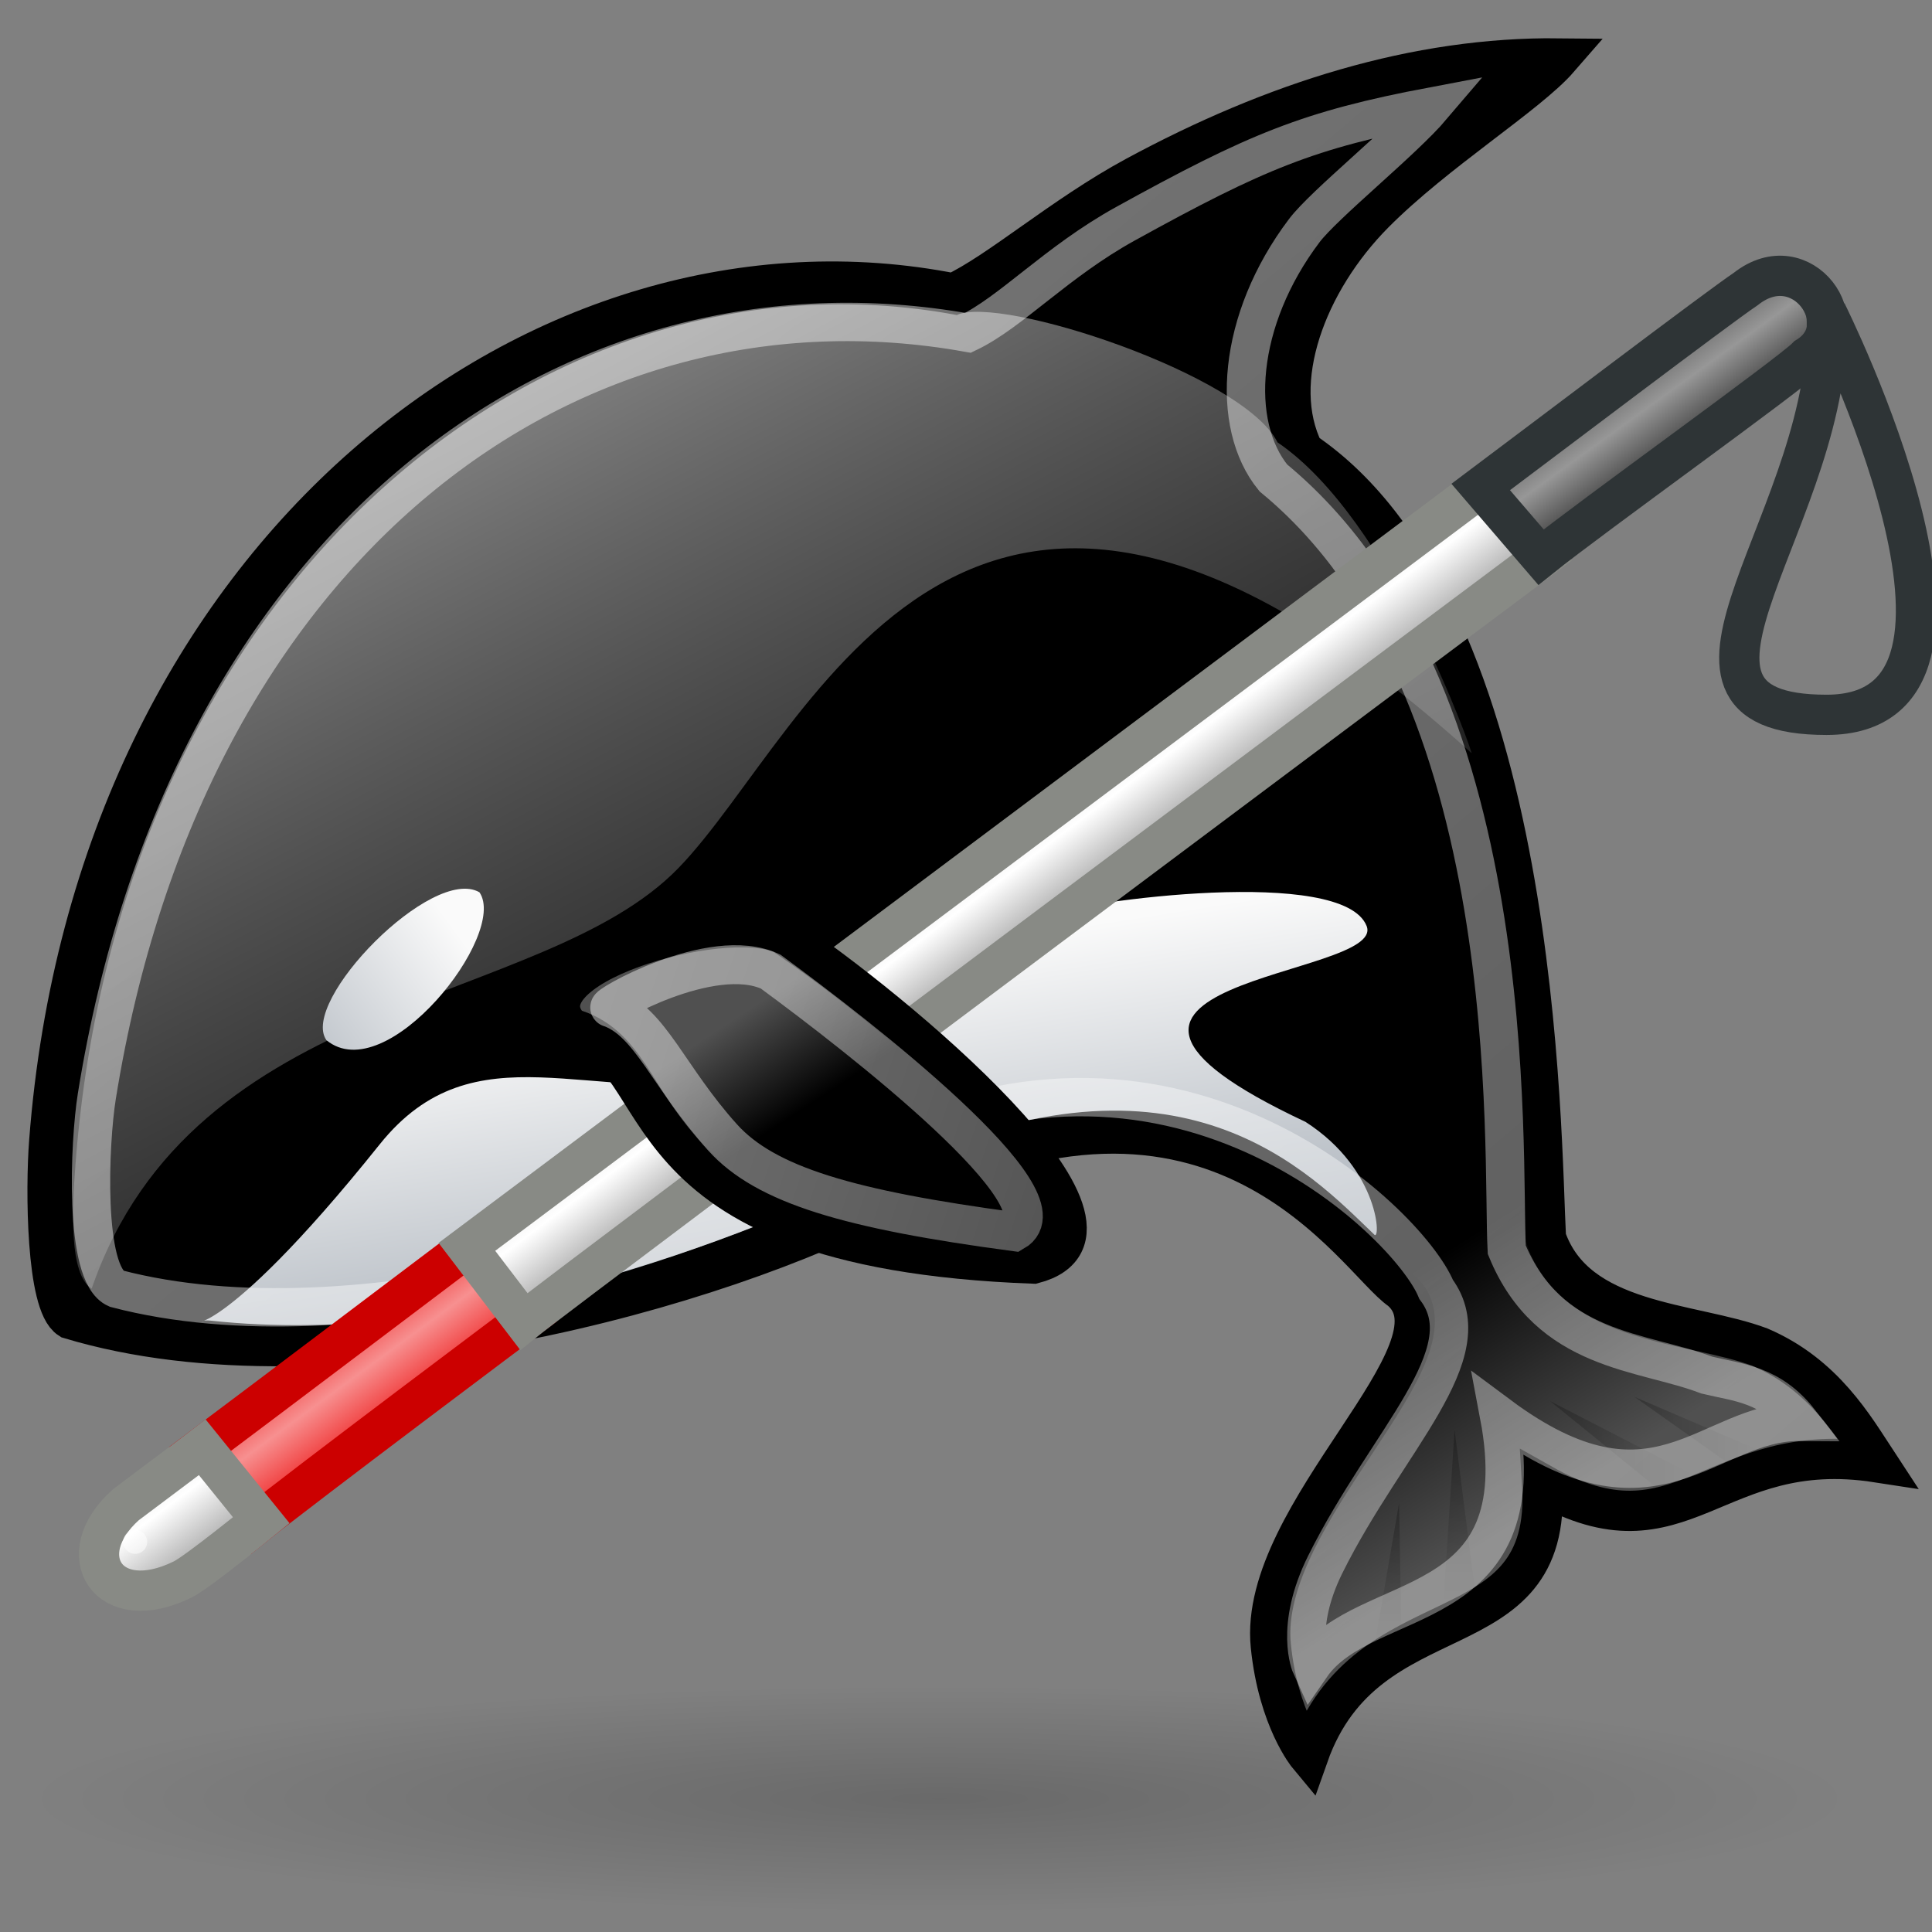
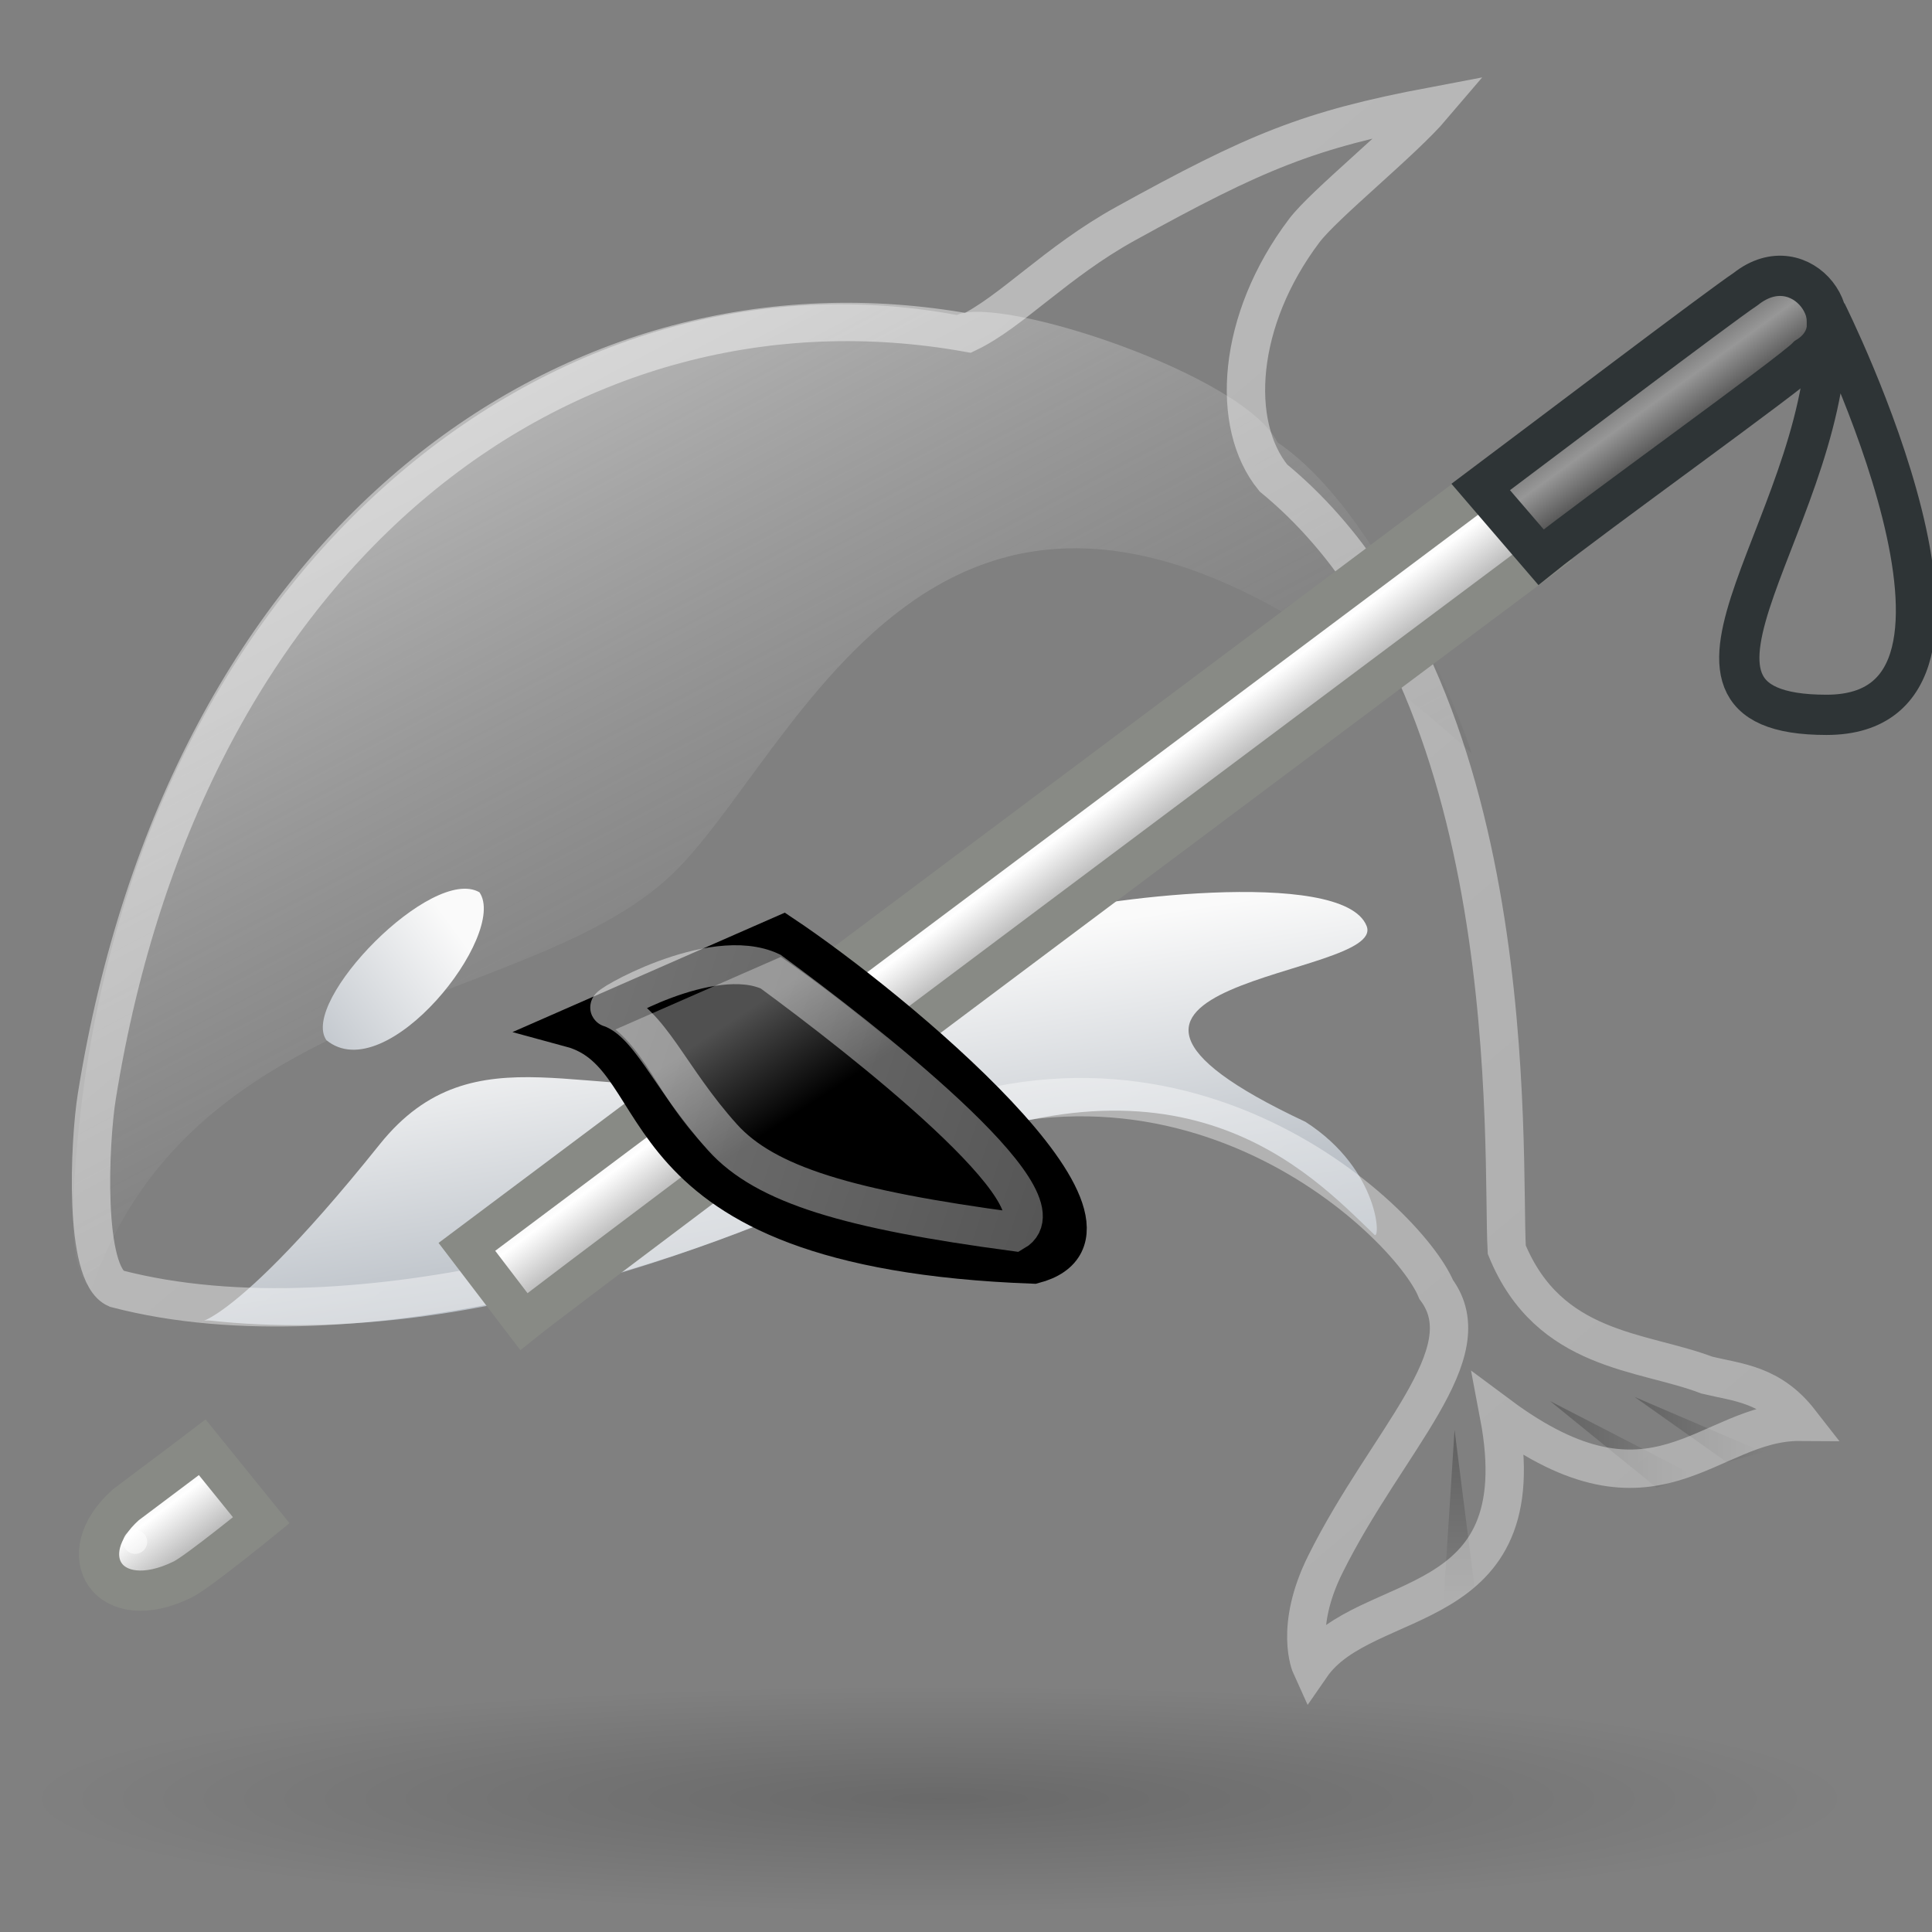
<svg xmlns="http://www.w3.org/2000/svg" xmlns:xlink="http://www.w3.org/1999/xlink" version="1.0" width="48" height="48" id="svg5596">
  <rect width="100%" height="100%" fill="#808080" stroke="none" />
  <defs id="defs5599">
    <linearGradient x1="19.395" y1="30.001" x2="22.225" y2="32.643" id="linearGradient12663" xlink:href="#linearGradient6939" gradientUnits="userSpaceOnUse" gradientTransform="matrix(0.985,0.174,-0.174,0.985,-6.578,0.524)" />
    <linearGradient id="linearGradient11599">
      <stop style="stop-color:#5b5b5b;stop-opacity:1" offset="0" id="stop11601" />
      <stop style="stop-color:#979797;stop-opacity:1" offset="0.5" id="stop11603" />
      <stop style="stop-color:#454545;stop-opacity:1" offset="1" id="stop11605" />
    </linearGradient>
    <linearGradient id="linearGradient11573">
      <stop style="stop-color:#ef2929;stop-opacity:1" offset="0" id="stop11575" />
      <stop style="stop-color:#f79090;stop-opacity:1" offset="0.5" id="stop11585" />
      <stop style="stop-color:#ef2929;stop-opacity:1" offset="1" id="stop11577" />
    </linearGradient>
    <linearGradient id="linearGradient3394">
      <stop style="stop-color:#cc0000;stop-opacity:0.498" offset="0" id="stop3402" />
      <stop style="stop-color:#cc0000;stop-opacity:1" offset="1" id="stop3404" />
    </linearGradient>
    <linearGradient id="linearGradient3243">
      <stop style="stop-color:#ef2929;stop-opacity:1" offset="0" id="stop3245" />
      <stop style="stop-color:#efc8c8;stop-opacity:1" offset="0.5" id="stop3253" />
      <stop style="stop-color:#ef2929;stop-opacity:1" offset="1" id="stop3247" />
    </linearGradient>
    <linearGradient id="linearGradient3229">
      <stop style="stop-color:#ef2929;stop-opacity:1" offset="0" id="stop3231" />
      <stop style="stop-color:#f35e5e;stop-opacity:1" offset="1" id="stop3241" />
    </linearGradient>
    <linearGradient id="linearGradient3197">
      <stop style="stop-color:#cc0000;stop-opacity:1" offset="0" id="stop3199" />
      <stop style="stop-color:#cc0000;stop-opacity:0.498" offset="0" id="stop3205" />
      <stop style="stop-color:#cc0000;stop-opacity:1" offset="1" id="stop3201" />
    </linearGradient>
    <linearGradient x1="32.17" y1="32.341" x2="36.31" y2="37.614" id="linearGradient2552" xlink:href="#linearGradient2215" gradientUnits="userSpaceOnUse" gradientTransform="matrix(0.956,0.126,-0.132,1.006,8.433,-4.879)" />
    <linearGradient x1="16.921" y1="41.527" x2="14.717" y2="27.556" id="linearGradient4158" xlink:href="#linearGradient4152" gradientUnits="userSpaceOnUse" gradientTransform="translate(-0.386,-2.598)" />
    <linearGradient id="linearGradient4199">
      <stop style="stop-color:#ffffff;stop-opacity:0.691" offset="0" id="stop4201" />
      <stop style="stop-color:#000000;stop-opacity:0" offset="1" id="stop4203" />
    </linearGradient>
    <linearGradient x1="5.559" y1="8.789" x2="26.937" y2="48.566" id="linearGradient4197" xlink:href="#linearGradient4199" gradientUnits="userSpaceOnUse" gradientTransform="matrix(1.016,0,0,1,-0.427,-2.598)" />
    <linearGradient id="linearGradient4152">
      <stop style="stop-color:#788492;stop-opacity:1" offset="0" id="stop4154" />
      <stop style="stop-color:#fafafa;stop-opacity:1" offset="1" id="stop4156" />
    </linearGradient>
    <linearGradient x1="5.486" y1="32.174" x2="12.297" y2="27.666" id="linearGradient4185" xlink:href="#linearGradient4152" gradientUnits="userSpaceOnUse" gradientTransform="matrix(1.291,0,0,1.173,-3.854,-8.38)" />
    <linearGradient x1="34.869" y1="39.945" x2="34.869" y2="43.476" id="linearGradient4273" xlink:href="#linearGradient4242" gradientUnits="userSpaceOnUse" gradientTransform="translate(-0.386,-2.598)" />
    <linearGradient x1="36.634" y1="38.124" x2="36.634" y2="42.428" id="linearGradient4265" xlink:href="#linearGradient4242" gradientUnits="userSpaceOnUse" gradientTransform="translate(-0.386,-2.598)" />
    <linearGradient x1="38.897" y1="38.483" x2="42.428" y2="38.483" id="linearGradient4256" xlink:href="#linearGradient4242" gradientUnits="userSpaceOnUse" gradientTransform="translate(-0.386,-2.598)" />
    <linearGradient id="linearGradient4242">
      <stop style="stop-color:#000000;stop-opacity:1" offset="0" id="stop4244" />
      <stop style="stop-color:#000000;stop-opacity:0" offset="1" id="stop4246" />
    </linearGradient>
    <linearGradient x1="40.497" y1="37.848" x2="44.193" y2="37.848" id="linearGradient4248" xlink:href="#linearGradient4242" gradientUnits="userSpaceOnUse" gradientTransform="matrix(0.865,0,0,0.753,5.591,7.013)" />
    <linearGradient x1="-5.285" y1="19.362" x2="33.728" y2="66.5" id="linearGradient4146" xlink:href="#linearGradient2949" gradientUnits="userSpaceOnUse" gradientTransform="matrix(0.944,0,0,0.963,6.792,4.034)" />
    <linearGradient id="linearGradient2215">
      <stop style="stop-color:#000000;stop-opacity:1" offset="0" id="stop2217" />
      <stop style="stop-color:#505050;stop-opacity:1" offset="1" id="stop2219" />
    </linearGradient>
    <linearGradient x1="26.248" y1="38.032" x2="23.783" y2="36.457" id="linearGradient4277" xlink:href="#linearGradient2215" gradientUnits="userSpaceOnUse" gradientTransform="matrix(0,0.967,0.946,0,-16.094,2.218)" />
    <linearGradient id="linearGradient2949">
      <stop style="stop-color:#ffffff;stop-opacity:0.45" offset="0" id="stop2951" />
      <stop style="stop-color:#ffffff;stop-opacity:0.313" offset="1" id="stop2953" />
    </linearGradient>
    <linearGradient x1="29.425" y1="33.593" x2="43.141" y2="38.19" id="linearGradient4301" xlink:href="#linearGradient2949" gradientUnits="userSpaceOnUse" gradientTransform="translate(-14.761,-7.348)" />
    <linearGradient id="linearGradient2879">
      <stop style="stop-color:#000000;stop-opacity:0.176" offset="0" id="stop2881" />
      <stop style="stop-color:#000000;stop-opacity:0" offset="1" id="stop2883" />
    </linearGradient>
    <radialGradient cx="20.153" cy="33.637" r="15.291" fx="20.153" fy="33.637" id="radialGradient4312" xlink:href="#linearGradient2879" gradientUnits="userSpaceOnUse" gradientTransform="matrix(1,0,0,0.257,0,24.985)" />
    <linearGradient x1="52.718" y1="2.316" x2="67.466" y2="2.316" id="linearGradient7025" xlink:href="#linearGradient6721" gradientUnits="userSpaceOnUse" gradientTransform="matrix(0.862,0,0,0.581,-16.257,11.013)" />
    <linearGradient x1="53.169" y1="24.245" x2="69.691" y2="24.245" id="linearGradient7020" xlink:href="#linearGradient6651" gradientUnits="userSpaceOnUse" gradientTransform="matrix(0.719,0,0,0.719,-7.696,9.472)" />
    <linearGradient x1="61.872" y1="29.615" x2="61.872" y2="41.459" id="linearGradient7017" xlink:href="#linearGradient6629" gradientUnits="userSpaceOnUse" gradientTransform="matrix(0.889,0,0,0.719,-18.298,9.472)" />
    <linearGradient x1="49.853" y1="64.26" x2="62.768" y2="64.26" id="linearGradient7014" xlink:href="#linearGradient6748" gradientUnits="userSpaceOnUse" gradientTransform="matrix(0.719,0,0,0.719,-1.897,-22.425)" />
    <linearGradient x1="60.169" y1="40.12" x2="60.441" y2="43.87" id="linearGradient7010" xlink:href="#linearGradient6651" gradientUnits="userSpaceOnUse" gradientTransform="matrix(0.737,0,0,0.771,-8.532,7.122)" />
    <linearGradient x1="48.25" y1="54.75" x2="48.25" y2="71.25" id="linearGradient7005" xlink:href="#linearGradient6835" gradientUnits="userSpaceOnUse" gradientTransform="matrix(0.719,0,0,0.719,-1.897,-20.686)" />
    <radialGradient cx="26.782" cy="42.343" r="14.407" fx="26.782" fy="42.343" id="radialGradient6903" xlink:href="#linearGradient6975" gradientUnits="userSpaceOnUse" gradientTransform="matrix(1,0,0,0.282,0,30.394)" />
    <linearGradient x1="13.236" y1="37.752" x2="7.752" y2="42.282" id="linearGradient2452" xlink:href="#linearGradient2446" gradientUnits="userSpaceOnUse" gradientTransform="matrix(0.852,0,0,0.852,-1.675,3.754)" />
    <radialGradient cx="26.782" cy="42.343" r="14.407" fx="26.782" fy="42.343" id="radialGradient6981" xlink:href="#linearGradient6975" gradientUnits="userSpaceOnUse" gradientTransform="matrix(1,0,0,0.282,0,30.394)" />
    <radialGradient cx="15.415" cy="35.357" r="7.579" fx="15.415" fy="35.357" id="radialGradient6969" xlink:href="#linearGradient6963" gradientUnits="userSpaceOnUse" gradientTransform="matrix(0.995,0,0,0.969,-4.583,0.166)" />
    <linearGradient x1="28.059" y1="18.868" x2="33.437" y2="23.743" id="linearGradient6957" xlink:href="#linearGradient6951" gradientUnits="userSpaceOnUse" gradientTransform="translate(-3.907,-1.803)" />
    <linearGradient x1="19.395" y1="30.001" x2="23.109" y2="33.439" id="linearGradient6945" xlink:href="#linearGradient6939" gradientUnits="userSpaceOnUse" gradientTransform="translate(-53.051,38.149)" />
    <linearGradient id="linearGradient6939">
      <stop style="stop-color:#dddddd;stop-opacity:1" offset="0" id="stop6941" />
      <stop style="stop-color:#ffffff;stop-opacity:1" offset="0.333" id="stop6947" />
      <stop style="stop-color:#b7b7b7;stop-opacity:1" offset="0.667" id="stop6949" />
      <stop style="stop-color:#dddddd;stop-opacity:1" offset="1" id="stop6943" />
    </linearGradient>
    <linearGradient id="linearGradient6951">
      <stop style="stop-color:#6e3d09;stop-opacity:1" offset="0" id="stop6953" />
      <stop style="stop-color:#ea8113;stop-opacity:1" offset="0.242" id="stop6959" />
      <stop style="stop-color:#5c3307;stop-opacity:1" offset="0.621" id="stop6961" />
      <stop style="stop-color:#e07c12;stop-opacity:1" offset="1" id="stop6955" />
    </linearGradient>
    <linearGradient id="linearGradient6963">
      <stop style="stop-color:#696969;stop-opacity:1" offset="0" id="stop6965" />
      <stop style="stop-color:#000000;stop-opacity:1" offset="1" id="stop6967" />
    </linearGradient>
    <linearGradient id="linearGradient6975">
      <stop style="stop-color:#000000;stop-opacity:1" offset="0" id="stop6977" />
      <stop style="stop-color:#000000;stop-opacity:0" offset="1" id="stop6979" />
    </linearGradient>
    <linearGradient id="linearGradient2446">
      <stop style="stop-color:#ffffff;stop-opacity:1" offset="0" id="stop2448" />
      <stop style="stop-color:#ffffff;stop-opacity:0" offset="1" id="stop2450" />
    </linearGradient>
    <linearGradient id="linearGradient6629">
      <stop style="stop-color:#aeaeae;stop-opacity:1" offset="0" id="stop6631" />
      <stop style="stop-color:#c4c4c4;stop-opacity:0" offset="1" id="stop6633" />
    </linearGradient>
    <linearGradient id="linearGradient6651">
      <stop style="stop-color:#f2f2f2;stop-opacity:1" offset="0" id="stop6653" />
      <stop style="stop-color:#c3c3c3;stop-opacity:1" offset="1" id="stop6655" />
    </linearGradient>
    <linearGradient id="linearGradient6721">
      <stop style="stop-color:#729fcf;stop-opacity:1" offset="0" id="stop6723" />
      <stop style="stop-color:#3c74b1;stop-opacity:1" offset="1" id="stop6725" />
    </linearGradient>
    <linearGradient id="linearGradient6748">
      <stop style="stop-color:#729fcf;stop-opacity:1" offset="0" id="stop6750" />
      <stop style="stop-color:#2b5582;stop-opacity:1" offset="1" id="stop6752" />
    </linearGradient>
    <linearGradient id="linearGradient6835">
      <stop style="stop-color:#ffffff;stop-opacity:1" offset="0" id="stop6837" />
      <stop style="stop-color:#ffffff;stop-opacity:0" offset="1" id="stop6839" />
    </linearGradient>
    <linearGradient x1="19.395" y1="30.001" x2="22.225" y2="32.643" id="linearGradient2282" xlink:href="#linearGradient6939" gradientUnits="userSpaceOnUse" gradientTransform="translate(38.071,6.705)" />
    <linearGradient x1="56.163" y1="41.839" x2="54.484" y2="40.248" id="linearGradient3203" xlink:href="#linearGradient3197" gradientUnits="userSpaceOnUse" />
    <linearGradient x1="19.395" y1="30.001" x2="22.225" y2="32.643" id="linearGradient3211" xlink:href="#linearGradient6939" gradientUnits="userSpaceOnUse" gradientTransform="translate(38.071,6.705)" />
    <linearGradient x1="56.163" y1="41.839" x2="54.484" y2="40.248" id="linearGradient3213" xlink:href="#linearGradient3197" gradientUnits="userSpaceOnUse" />
    <linearGradient x1="54.837" y1="39.806" x2="56.429" y2="41.308" id="linearGradient3249" xlink:href="#linearGradient3243" gradientUnits="userSpaceOnUse" />
    <linearGradient x1="12.813" y1="32.057" x2="15.119" y2="34.001" id="linearGradient3263" xlink:href="#linearGradient3243" gradientUnits="userSpaceOnUse" />
    <linearGradient x1="54.837" y1="39.806" x2="56.429" y2="41.308" id="linearGradient3266" xlink:href="#linearGradient3243" gradientUnits="userSpaceOnUse" gradientTransform="translate(-51.851,3.423)" />
    <linearGradient x1="19.395" y1="30.001" x2="22.225" y2="32.643" id="linearGradient3269" xlink:href="#linearGradient6939" gradientUnits="userSpaceOnUse" gradientTransform="translate(-13.78,10.129)" />
    <linearGradient x1="2.102" y1="43.936" x2="4.135" y2="45.881" id="linearGradient11844" xlink:href="#linearGradient11573" gradientUnits="userSpaceOnUse" />
    <linearGradient x1="19.269" y1="25.539" x2="21.399" y2="27.616" id="linearGradient11846" xlink:href="#linearGradient11573" gradientUnits="userSpaceOnUse" gradientTransform="translate(0.374,-0.411)" />
    <linearGradient x1="19.395" y1="30.001" x2="22.225" y2="32.643" id="linearGradient11848" xlink:href="#linearGradient6939" gradientUnits="userSpaceOnUse" gradientTransform="translate(-13.78,10.129)" />
    <linearGradient x1="27.848" y1="16.543" x2="29.624" y2="18.266" id="linearGradient11850" xlink:href="#linearGradient11573" gradientUnits="userSpaceOnUse" gradientTransform="translate(1.118,-1.179)" />
    <linearGradient x1="19.395" y1="30.001" x2="22.225" y2="32.643" id="linearGradient11852" xlink:href="#linearGradient6939" gradientUnits="userSpaceOnUse" gradientTransform="translate(7.629,-13.059)" />
    <linearGradient x1="19.395" y1="30.001" x2="22.225" y2="32.643" id="linearGradient11854" xlink:href="#linearGradient6939" gradientUnits="userSpaceOnUse" gradientTransform="translate(3.014,-8.046)" />
    <linearGradient x1="27.848" y1="16.543" x2="29.624" y2="18.266" id="linearGradient11856" xlink:href="#linearGradient11599" gradientUnits="userSpaceOnUse" gradientTransform="translate(11.057,-11.78)" />
    <linearGradient x1="52.718" y1="2.316" x2="67.466" y2="2.316" id="linearGradient14628" xlink:href="#linearGradient6721" gradientUnits="userSpaceOnUse" gradientTransform="matrix(0.862,0,0,0.581,-16.257,11.013)" />
    <linearGradient x1="53.169" y1="24.245" x2="69.691" y2="24.245" id="linearGradient14626" xlink:href="#linearGradient6651" gradientUnits="userSpaceOnUse" gradientTransform="matrix(0.719,0,0,0.719,-7.696,9.472)" />
    <linearGradient x1="61.872" y1="29.615" x2="61.872" y2="41.459" id="linearGradient14624" xlink:href="#linearGradient6629" gradientUnits="userSpaceOnUse" gradientTransform="matrix(0.889,0,0,0.719,-18.298,9.472)" />
    <linearGradient x1="49.853" y1="64.26" x2="62.768" y2="64.26" id="linearGradient14622" xlink:href="#linearGradient6748" gradientUnits="userSpaceOnUse" gradientTransform="matrix(0.719,0,0,0.719,-1.897,-22.425)" />
    <linearGradient x1="60.169" y1="40.12" x2="60.441" y2="43.87" id="linearGradient14620" xlink:href="#linearGradient6651" gradientUnits="userSpaceOnUse" gradientTransform="matrix(0.737,0,0,0.771,-8.532,7.122)" />
    <linearGradient x1="48.25" y1="54.75" x2="48.25" y2="71.25" id="linearGradient14618" xlink:href="#linearGradient6835" gradientUnits="userSpaceOnUse" gradientTransform="matrix(0.719,0,0,0.719,-1.897,-20.686)" />
    <radialGradient cx="26.782" cy="42.343" r="14.407" fx="26.782" fy="42.343" id="radialGradient14616" xlink:href="#linearGradient6975" gradientUnits="userSpaceOnUse" gradientTransform="matrix(1,0,0,0.282,0,30.394)" />
    <linearGradient x1="13.236" y1="37.752" x2="7.752" y2="42.282" id="linearGradient14614" xlink:href="#linearGradient2446" gradientUnits="userSpaceOnUse" gradientTransform="matrix(0.852,0,0,0.852,-1.675,3.754)" />
    <radialGradient cx="26.782" cy="42.343" r="14.407" fx="26.782" fy="42.343" id="radialGradient14612" xlink:href="#linearGradient6975" gradientUnits="userSpaceOnUse" gradientTransform="matrix(1,0,0,0.282,0,30.394)" />
    <radialGradient cx="15.415" cy="35.357" r="7.579" fx="15.415" fy="35.357" id="radialGradient14610" xlink:href="#linearGradient6963" gradientUnits="userSpaceOnUse" gradientTransform="matrix(0.995,0,0,0.969,-4.583,0.166)" />
    <linearGradient x1="28.059" y1="18.868" x2="33.437" y2="23.743" id="linearGradient14608" xlink:href="#linearGradient6951" gradientUnits="userSpaceOnUse" gradientTransform="translate(-3.907,-1.803)" />
    <linearGradient x1="19.395" y1="30.001" x2="23.109" y2="33.439" id="linearGradient14606" xlink:href="#linearGradient6939" gradientUnits="userSpaceOnUse" gradientTransform="translate(-3.907,-1.803)" />
    <linearGradient id="linearGradient14596">
      <stop style="stop-color:#bdbdbd;stop-opacity:1" offset="0" id="stop14598" />
      <stop style="stop-color:#e2e2e2;stop-opacity:1" offset="0.333" id="stop14600" />
      <stop style="stop-color:#a3a3a3;stop-opacity:1" offset="0.667" id="stop14602" />
      <stop style="stop-color:#dddddd;stop-opacity:1" offset="1" id="stop14604" />
    </linearGradient>
    <linearGradient id="linearGradient14586">
      <stop style="stop-color:#6e3d09;stop-opacity:1" offset="0" id="stop14588" />
      <stop style="stop-color:#ea8113;stop-opacity:1" offset="0.242" id="stop14590" />
      <stop style="stop-color:#5c3307;stop-opacity:1" offset="0.621" id="stop14592" />
      <stop style="stop-color:#e07c12;stop-opacity:1" offset="1" id="stop14594" />
    </linearGradient>
    <linearGradient id="linearGradient14580">
      <stop style="stop-color:#696969;stop-opacity:1" offset="0" id="stop14582" />
      <stop style="stop-color:#000000;stop-opacity:1" offset="1" id="stop14584" />
    </linearGradient>
    <linearGradient id="linearGradient14562">
      <stop style="stop-color:#aeaeae;stop-opacity:1" offset="0" id="stop14564" />
      <stop style="stop-color:#c4c4c4;stop-opacity:0" offset="1" id="stop14566" />
    </linearGradient>
    <linearGradient id="linearGradient14556">
      <stop style="stop-color:#f2f2f2;stop-opacity:1" offset="0" id="stop14558" />
      <stop style="stop-color:#c3c3c3;stop-opacity:1" offset="1" id="stop14560" />
    </linearGradient>
    <linearGradient id="linearGradient14550">
      <stop style="stop-color:#729fcf;stop-opacity:1" offset="0" id="stop14552" />
      <stop style="stop-color:#3c74b1;stop-opacity:1" offset="1" id="stop14554" />
    </linearGradient>
    <linearGradient id="linearGradient14544">
      <stop style="stop-color:#729fcf;stop-opacity:1" offset="0" id="stop14546" />
      <stop style="stop-color:#2b5582;stop-opacity:1" offset="1" id="stop14548" />
    </linearGradient>
    <linearGradient x1="19.395" y1="30.001" x2="22.225" y2="32.643" id="linearGradient14954" xlink:href="#linearGradient6939" gradientUnits="userSpaceOnUse" gradientTransform="translate(4.175,-9.271)" />
    <linearGradient x1="2.102" y1="43.936" x2="4.135" y2="45.881" id="linearGradient3403" xlink:href="#linearGradient11573" gradientUnits="userSpaceOnUse" />
    <linearGradient x1="19.269" y1="25.539" x2="21.399" y2="27.616" id="linearGradient3405" xlink:href="#linearGradient11573" gradientUnits="userSpaceOnUse" gradientTransform="translate(0.374,-0.411)" />
    <linearGradient x1="19.395" y1="30.001" x2="22.225" y2="32.643" id="linearGradient3407" xlink:href="#linearGradient6939" gradientUnits="userSpaceOnUse" gradientTransform="translate(-13.78,10.129)" />
    <linearGradient x1="27.848" y1="16.543" x2="29.624" y2="18.266" id="linearGradient3409" xlink:href="#linearGradient11573" gradientUnits="userSpaceOnUse" gradientTransform="translate(1.118,-1.179)" />
    <linearGradient x1="19.395" y1="30.001" x2="22.225" y2="32.643" id="linearGradient3411" xlink:href="#linearGradient6939" gradientUnits="userSpaceOnUse" gradientTransform="translate(7.629,-13.059)" />
    <linearGradient x1="19.395" y1="30.001" x2="22.225" y2="32.643" id="linearGradient3413" xlink:href="#linearGradient6939" gradientUnits="userSpaceOnUse" gradientTransform="translate(4.175,-9.271)" />
    <linearGradient x1="27.848" y1="16.543" x2="29.624" y2="18.266" id="linearGradient3415" xlink:href="#linearGradient11599" gradientUnits="userSpaceOnUse" gradientTransform="translate(11.057,-11.78)" />
    <linearGradient x1="19.395" y1="30.001" x2="22.225" y2="32.643" id="linearGradient3417" xlink:href="#linearGradient6939" gradientUnits="userSpaceOnUse" gradientTransform="matrix(0.985,0.174,-0.174,0.985,-6.578,0.524)" />
    <linearGradient x1="19.395" y1="30.001" x2="22.225" y2="32.643" id="linearGradient3421" xlink:href="#linearGradient6939" gradientUnits="userSpaceOnUse" gradientTransform="matrix(0.985,0.174,-0.174,0.985,-6.578,0.524)" />
  </defs>
-   <path d="M 1.736,32.767 C 8.325,34.751 17.972,31.961 22.134,29.744 C 30.287,25.4 33.686,31.303 34.801,32.054 C 36.531,33.536 31.238,37.589 31.573,40.889 C 31.759,42.721 32.505,43.616 32.505,43.616 C 33.965,39.482 38.581,41.177 38.315,36.876 C 41.819,38.853 42.571,35.703 46.636,36.331 C 46.062,35.456 45.32,34.153 43.726,33.47 C 42.026,32.832 39.154,32.921 38.408,30.753 C 38.272,28.3 38.309,15.217 32.389,11.217 C 31.524,9.475 32.457,6.993 34.14,5.297 C 35.662,3.764 37.949,2.351 38.731,1.451 C 35.189,1.413 31.66,2.522 28.205,4.391 C 26.404,5.366 24.817,6.767 23.693,7.292 C 13.542,5.279 2.352,13.657 1.223,28.36 C 1.131,29.546 1.149,32.399 1.736,32.767 z " style="fill:url(#linearGradient2552);fill-opacity:1;fill-rule:evenodd;stroke:#000000;stroke-width:1;stroke-linecap:butt;stroke-linejoin:miter;stroke-miterlimit:4;stroke-dasharray:none;stroke-opacity:1" id="path2498" />
  <path d="M 5.234,32.811 C 11.623,33.504 18.209,30.839 22.271,28.97 C 29.345,25.669 32.552,29.147 34.136,30.666 C 34.309,30.9 34.307,29.074 32.434,27.872 C 24.9,24.338 34.462,24.306 33.954,23.008 C 33.37,21.515 26.991,22.372 25.878,22.754 C 21.878,24.13 20.472,26.369 18.439,26.786 C 14.694,27.498 11.801,25.476 9.433,28.432 C 5.295,33.6 4.587,32.74 5.234,32.811 z " style="opacity:1;fill:url(#linearGradient4158);fill-opacity:1;fill-rule:evenodd;stroke:none;stroke-width:0.953;stroke-linecap:butt;stroke-linejoin:miter;stroke-miterlimit:4;stroke-dasharray:none;stroke-opacity:1" id="path4148" />
  <path d="M 2.277,32.016 C 4.821,24.646 13.447,25.077 16.855,21.567 C 20.208,18.115 23.972,7.322 36.56,18.712 C 36.606,18.753 34.575,12.917 31.739,10.99 C 30.91,9.312 24.851,7.322 23.773,7.827 C 13.338,5.888 2.958,14.667 1.876,28.919 C 1.789,30.062 1.715,31.661 2.277,32.016 z " style="opacity:1;fill:url(#linearGradient4197);fill-opacity:1;fill-rule:evenodd;stroke:none;stroke-width:0.953;stroke-linecap:butt;stroke-linejoin:miter;stroke-miterlimit:4;stroke-dasharray:none;stroke-opacity:1" id="path4188" />
  <path d="M 8.11,25.843 C 7.436,24.884 10.739,21.489 11.912,22.169 C 12.629,23.21 9.602,27.067 8.11,25.843 z " style="fill:url(#linearGradient4185);fill-opacity:1;fill-rule:evenodd;stroke:none;stroke-width:1px;stroke-linecap:butt;stroke-linejoin:miter;stroke-opacity:1" id="path4168" />
-   <path d="M 34.152,40.878 L 34.814,40.382 L 34.759,37.347 L 34.152,40.878 z " style="opacity:0.256;fill:url(#linearGradient4273);fill-opacity:1;fill-rule:evenodd;stroke:none;stroke-width:1px;stroke-linecap:butt;stroke-linejoin:miter;stroke-opacity:1" id="path4206" />
  <path d="M 35.862,39.83 L 36.635,39.444 L 36.138,35.527 L 35.862,39.83 z " style="opacity:0.251;fill:url(#linearGradient4265);fill-opacity:1;fill-rule:evenodd;stroke:none;stroke-width:1px;stroke-linecap:butt;stroke-linejoin:miter;stroke-opacity:1" id="path4217" />
  <path d="M 41.159,36.961 L 42.041,36.63 L 38.51,34.809 L 41.159,36.961 z " style="opacity:0.231;fill:url(#linearGradient4256);fill-opacity:1;fill-rule:evenodd;stroke:none;stroke-width:1px;stroke-linecap:butt;stroke-linejoin:miter;stroke-opacity:1" id="path4219" />
  <path d="M 42.9,36.327 L 43.807,36.077 L 40.61,34.706 L 42.9,36.327 z " style="opacity:0.226;fill:url(#linearGradient4248);fill-opacity:1;fill-rule:evenodd;stroke:none;stroke-width:1px;stroke-linecap:butt;stroke-linejoin:miter;stroke-opacity:1" id="path4221" />
  <path d="M 2.89,32.016 C 8.841,33.574 17.414,30.886 21.341,28.749 C 29.034,24.565 34.981,30.34 35.681,32.036 C 36.87,33.64 34.47,35.767 32.931,38.858 C 32.14,40.445 32.573,41.396 32.573,41.396 C 33.919,39.447 38.213,40.273 37.243,35.162 C 41.137,38.061 42.424,35.308 44.721,35.324 C 43.992,34.388 43.192,34.353 42.406,34.164 C 40.803,33.55 38.483,33.605 37.435,31.048 C 37.307,28.685 37.929,17.053 31.636,11.874 C 30.555,10.549 30.726,7.952 32.405,5.729 C 32.901,5.073 34.85,3.51 35.588,2.642 C 32.511,3.224 31.214,3.763 27.954,5.563 C 26.254,6.502 25.11,7.764 24.05,8.269 C 14.206,6.507 4.62,13.429 2.405,27.24 C 2.223,28.371 2.071,31.661 2.89,32.016 z " style="opacity:1;fill:none;fill-opacity:1;fill-rule:evenodd;stroke:url(#linearGradient4146);stroke-width:0.953;stroke-linecap:butt;stroke-linejoin:miter;stroke-miterlimit:4;stroke-dasharray:none;stroke-opacity:1" id="path4134" />
  <g id="g3432">
    <g transform="matrix(0.985,0.174,-0.174,0.985,4.32,-3.494)" id="g11820">
      <g transform="translate(3.782,-4.306)" id="g3379">
-         <path d="M 3.668,43.136 L 5.384,44.716 C 6.434,43.516 11.192,38.439 11.192,38.439 L 9.455,36.923 C 9.455,36.923 4.946,41.774 3.668,43.136 z " style="color:#000000;fill:url(#linearGradient3403);fill-opacity:1;fill-rule:nonzero;stroke:#cc0000;stroke-width:1;stroke-linecap:round;stroke-linejoin:miter;marker:none;marker-start:none;marker-mid:none;marker-end:none;stroke-miterlimit:4;stroke-dasharray:none;stroke-dashoffset:0;stroke-opacity:1;visibility:visible;display:inline;overflow:visible" id="path2292" />
        <path d="M 9.38,36.978 L 11.096,38.558 C 12.146,37.357 32.72,15.451 32.72,15.451 L 30.983,13.935 C 30.983,13.935 10.658,35.616 9.38,36.978 z " style="color:#000000;fill:url(#linearGradient3407);fill-opacity:1;fill-rule:nonzero;stroke:#888a85;stroke-width:1;stroke-linecap:round;stroke-linejoin:miter;marker:none;marker-start:none;marker-mid:none;marker-end:none;stroke-miterlimit:4;stroke-dasharray:none;stroke-dashoffset:0;stroke-opacity:1;visibility:visible;display:inline;overflow:visible" id="path6935" />
      </g>
      <path d="M 34.677,9.705 L 36.455,11.161 C 37.505,9.96 41.783,5.588 42.1,5.111 C 43.215,4.121 41.493,2.374 40.301,3.72 C 39.734,4.261 35.954,8.343 34.677,9.705 z " style="color:#000000;fill:url(#linearGradient3415);fill-opacity:1;fill-rule:nonzero;stroke:#2e3436;stroke-width:1;stroke-linecap:round;stroke-linejoin:miter;marker:none;marker-start:none;marker-mid:none;marker-end:none;stroke-miterlimit:4;stroke-dasharray:none;stroke-dashoffset:0;stroke-opacity:1;visibility:visible;display:inline;overflow:visible" id="path11595" />
    </g>
    <path d="M 3.126,37.386 C 1.73,38.632 2.686,40.157 4.541,39.24 C 4.899,39.067 6.491,37.77 6.491,37.77 L 5.025,35.957 C 5.025,35.957 4.621,36.266 3.126,37.386 z " style="color:#000000;fill:url(#linearGradient3421);fill-opacity:1;fill-rule:nonzero;stroke:#888a85;stroke-width:1;stroke-linecap:round;stroke-linejoin:miter;marker:none;marker-start:none;marker-mid:none;marker-end:none;stroke-miterlimit:4;stroke-dasharray:none;stroke-dashoffset:0;stroke-opacity:1;visibility:visible;display:inline;overflow:visible" id="path4782" />
    <path d="M 45.38,7.76 C 45.38,7.76 50.38,17.76 45.38,17.76 C 40.38,17.76 45.63,12.76 45.38,7.76 z " style="fill:none;fill-rule:evenodd;stroke:#2e3436;stroke-width:1px;stroke-linecap:butt;stroke-linejoin:miter;stroke-opacity:1" id="path4784" />
    <path d="M 8.875 37.75 A 1.25 1.25 0 1 1  6.375,37.75 A 1.25 1.25 0 1 1  8.875 37.75 z" transform="matrix(0.238,0,0,0.238,1.544,29.323)" style="opacity:0.533;color:#000000;fill:#ffffff;fill-opacity:1;fill-rule:nonzero;stroke:none;stroke-width:1;stroke-linecap:round;stroke-linejoin:miter;marker:none;marker-start:none;marker-mid:none;marker-end:none;stroke-miterlimit:4;stroke-dasharray:none;stroke-dashoffset:0;stroke-opacity:1;visibility:visible;display:inline;overflow:visible" id="path2454" />
  </g>
-   <path d="M 19.45,23.224 C 22.168,25.037 28.856,30.583 25.68,31.41 C 15.059,31.02 16.897,26.268 14.183,25.534 C 12.719,24.05 17.982,22.536 19.45,23.224 z " style="fill:url(#linearGradient4277);fill-opacity:1;fill-rule:evenodd;stroke:#000000;stroke-width:0.967;stroke-linecap:butt;stroke-linejoin:miter;stroke-miterlimit:4;stroke-dasharray:none;stroke-opacity:1" id="path4275" />
+   <path d="M 19.45,23.224 C 22.168,25.037 28.856,30.583 25.68,31.41 C 15.059,31.02 16.897,26.268 14.183,25.534 z " style="fill:url(#linearGradient4277);fill-opacity:1;fill-rule:evenodd;stroke:#000000;stroke-width:0.967;stroke-linecap:butt;stroke-linejoin:miter;stroke-miterlimit:4;stroke-dasharray:none;stroke-opacity:1" id="path4275" />
  <path d="M 19.146,24.139 C 21.378,25.775 26.564,29.818 25.2,30.601 C 21.105,30.053 19.021,29.446 17.95,28.256 C 16.603,26.76 16.164,25.401 15.161,25.034 C 14.934,25.053 17.678,23.451 19.146,24.139 z " style="opacity:1;fill:none;fill-opacity:1;fill-rule:evenodd;stroke:url(#linearGradient4301);stroke-width:0.967;stroke-linecap:butt;stroke-linejoin:miter;stroke-miterlimit:4;stroke-dasharray:none;stroke-opacity:1" id="path4279" />
  <path d="M 35.444 33.637 A 15.291 3.933 0 1 1  4.861,33.637 A 15.291 3.933 0 1 1  35.444 33.637 z" transform="matrix(1.476,0,0,0.711,-6.403,20.778)" style="opacity:1;color:#000000;fill:url(#radialGradient4312);fill-opacity:1;fill-rule:evenodd;stroke:none;stroke-width:1.25;stroke-linecap:butt;stroke-linejoin:round;marker:none;marker-start:none;marker-mid:none;marker-end:none;stroke-miterlimit:4;stroke-dasharray:none;stroke-dashoffset:0;stroke-opacity:1;visibility:visible;display:inline;overflow:visible" id="path4310" />
</svg>